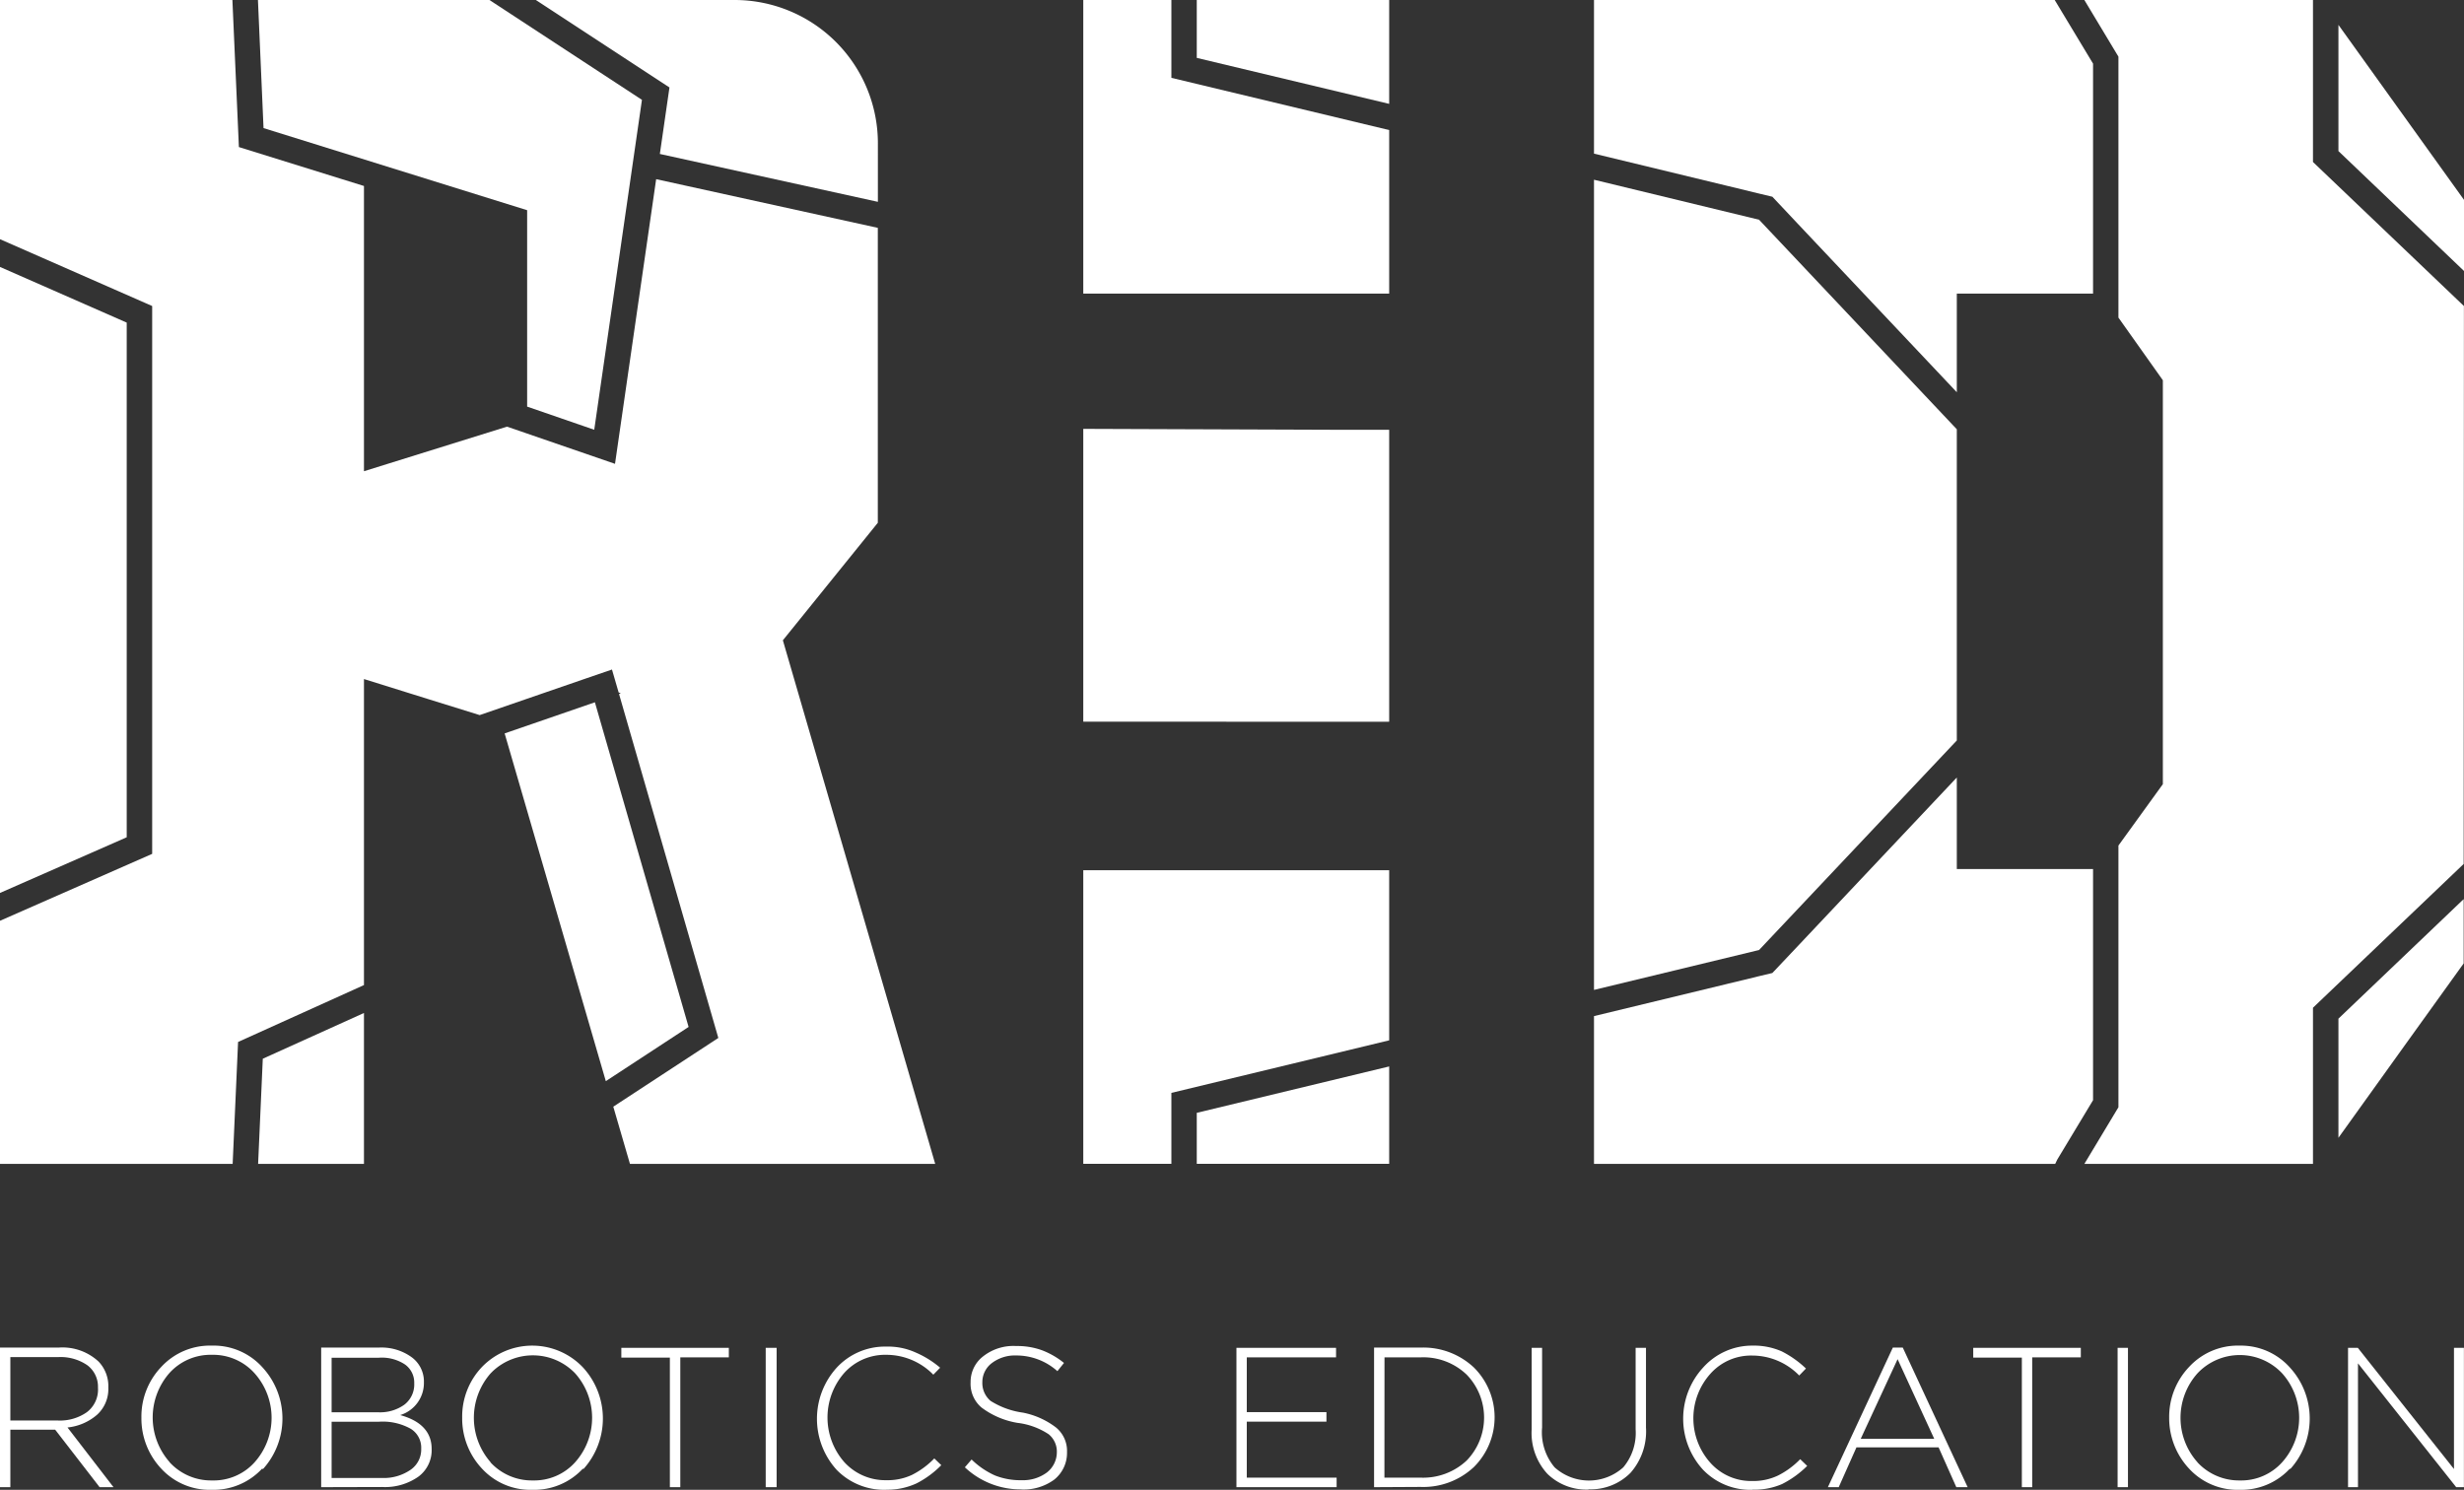
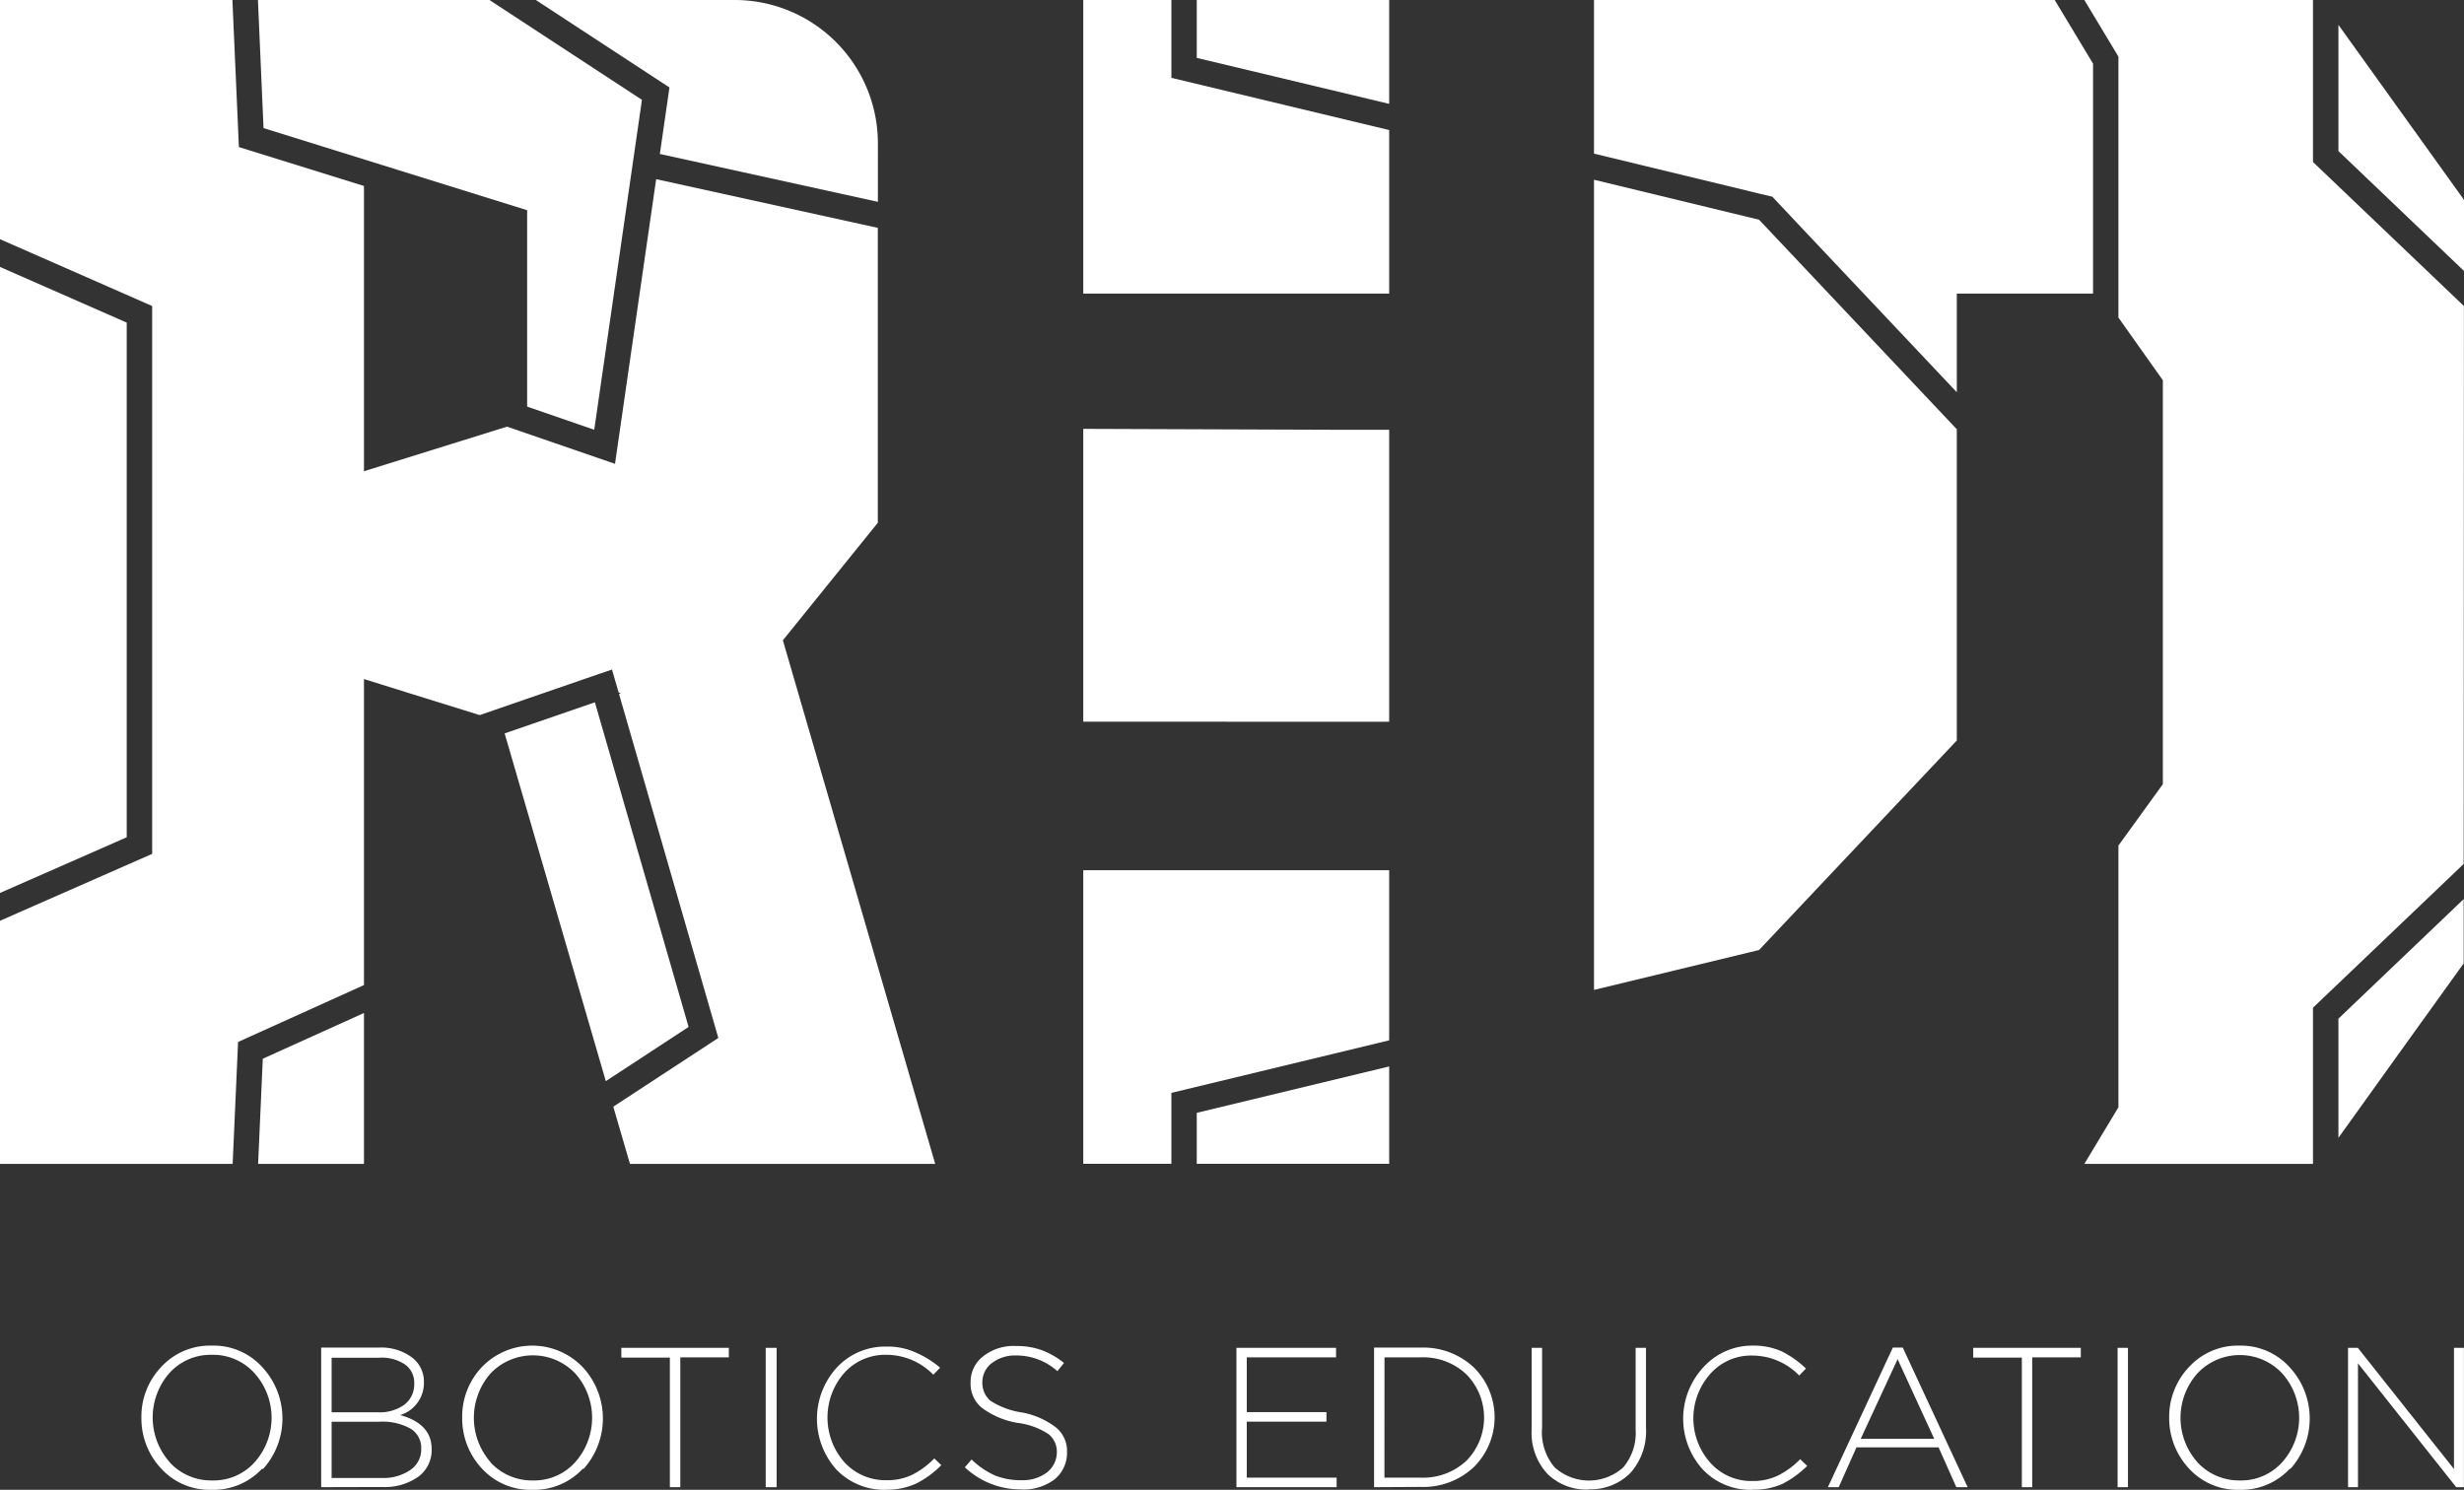
<svg xmlns="http://www.w3.org/2000/svg" viewBox="0 0 300.04 181.44">
  <rect x="0" y="0" width="300.04" height="181.44" fill="#333333" stroke="none" />
  <defs>
    <style>.cls-1{fill:#fff;}</style>
  </defs>
  <title>RED_logo (white) 2</title>
  <g id="Слой_2" data-name="Слой 2">
    <g id="Слой_1-2" data-name="Слой 1">
-       <path class="cls-1" d="M0,181.12v-17H7.13A6.46,6.46,0,0,1,12,165.82,4.32,4.32,0,0,1,13.19,169a4.22,4.22,0,0,1-1.36,3.29,6.51,6.51,0,0,1-3.61,1.56l5.6,7.27H12.13l-5.41-7H1.26v7ZM1.26,173H7a5.73,5.73,0,0,0,3.56-1A3.45,3.45,0,0,0,11.93,169a3.27,3.27,0,0,0-1.28-2.72,5.74,5.74,0,0,0-3.59-1H1.26Z" />
      <path class="cls-1" d="M31.94,178.84a8.08,8.08,0,0,1-6.16,2.6,8,8,0,0,1-6.14-2.57,8.91,8.91,0,0,1-2.42-6.21,8.75,8.75,0,0,1,2.42-6.19,8.07,8.07,0,0,1,6.16-2.59A8,8,0,0,1,32,166.57a9.19,9.19,0,0,1,0,12.37Zm-11.3-.77a6.85,6.85,0,0,0,5.19,2.23A6.7,6.7,0,0,0,31,178.09a8.13,8.13,0,0,0,0-10.84A6.77,6.77,0,0,0,25.8,165a6.75,6.75,0,0,0-5.16,2.21,8.2,8.2,0,0,0,0,10.84" />
      <path class="cls-1" d="M39.11,181.12v-17h7a6.27,6.27,0,0,1,4,1.16,3.66,3.66,0,0,1,1.51,3.06,4.09,4.09,0,0,1-2.89,4c2.43.66,3.83,2,3.83,4.1a4,4,0,0,1-1.6,3.39,7.07,7.07,0,0,1-4.43,1.27ZM40.38,172h5.69a5.08,5.08,0,0,0,3.16-.92,3.1,3.1,0,0,0,1.21-2.62,2.7,2.7,0,0,0-1.12-2.28,5.11,5.11,0,0,0-3.25-.82H40.38Zm0,8h6.15A5.75,5.75,0,0,0,50,179a3,3,0,0,0,1.29-2.57A2.7,2.7,0,0,0,50,174a7,7,0,0,0-3.88-.85H40.38Z" />
      <path class="cls-1" d="M71,178.84a8.08,8.08,0,0,1-6.16,2.6,8,8,0,0,1-6.14-2.57,8.91,8.91,0,0,1-2.42-6.21,8.75,8.75,0,0,1,2.42-6.19,8.51,8.51,0,0,1,12.32.1,9.19,9.19,0,0,1,0,12.37Zm-11.3-.77a6.85,6.85,0,0,0,5.19,2.23,6.7,6.7,0,0,0,5.14-2.21,8.13,8.13,0,0,0,0-10.84A7.14,7.14,0,0,0,60,167l-.25.25a8.2,8.2,0,0,0,0,10.84Z" />
      <polygon class="cls-1" points="81.57 181.12 81.57 165.34 75.66 165.34 75.66 164.15 88.75 164.15 88.75 165.31 82.84 165.31 82.84 181.12 81.57 181.12" />
      <rect class="cls-1" x="93.24" y="164.15" width="1.33" height="16.97" />
      <path class="cls-1" d="M107.88,181.44a8.08,8.08,0,0,1-6-2.43,9.26,9.26,0,0,1,0-12.44,8,8,0,0,1,6.06-2.57,8.13,8.13,0,0,1,3.54.71,11.71,11.71,0,0,1,3,1.86l-.83.85a8,8,0,0,0-5.72-2.42,6.69,6.69,0,0,0-5.12,2.2,8.24,8.24,0,0,0,0,10.87,6.76,6.76,0,0,0,5.12,2.2,7,7,0,0,0,3.13-.65,10.2,10.2,0,0,0,2.71-2l.85.82a11.67,11.67,0,0,1-3,2.21,8.44,8.44,0,0,1-3.67.78" />
      <path class="cls-1" d="M124.32,181.39a9.9,9.9,0,0,1-6.83-2.69l.82-.95a9.82,9.82,0,0,0,2.84,1.94,8.39,8.39,0,0,0,3.25.58,4.87,4.87,0,0,0,3.08-.94,3.12,3.12,0,0,0,1.21-2.43,2.72,2.72,0,0,0-1-2.23,8.74,8.74,0,0,0-3.78-1.38,10,10,0,0,1-4.39-1.87,3.78,3.78,0,0,1-1.33-3.08,3.91,3.91,0,0,1,1.55-3.17,5.94,5.94,0,0,1,4-1.24,8.79,8.79,0,0,1,3.13.51,9.76,9.76,0,0,1,2.69,1.55l-.8,1a7.5,7.5,0,0,0-5-1.91,4.65,4.65,0,0,0-3,.94,2.9,2.9,0,0,0-1.14,2.31,2.85,2.85,0,0,0,1,2.28,9.86,9.86,0,0,0,3.93,1.43,9.66,9.66,0,0,1,4.05,1.82,3.69,3.69,0,0,1,1.33,3,4.15,4.15,0,0,1-1.57,3.35,6.3,6.3,0,0,1-4,1.19" />
      <polygon class="cls-1" points="150.56 181.12 150.56 164.15 162.69 164.15 162.69 165.31 151.82 165.31 151.82 171.98 161.52 171.98 161.52 173.14 151.82 173.14 151.82 179.96 162.76 179.96 162.76 181.12 150.56 181.12" />
      <path class="cls-1" d="M167.32,181.12v-17H173a9,9,0,0,1,6.47,2.42,8.54,8.54,0,0,1,.06,12.07l-.06.06a9,9,0,0,1-6.5,2.42Zm1.26-1.16H173a7.74,7.74,0,0,0,5.6-2.09,7.51,7.51,0,0,0,0-10.45,7.62,7.62,0,0,0-5.6-2.11h-4.41Z" />
      <path class="cls-1" d="M193.43,181.41a6.79,6.79,0,0,1-5-1.91,7.34,7.34,0,0,1-1.92-5.41v-9.94h1.27v9.7a6.63,6.63,0,0,0,1.52,4.85,6.24,6.24,0,0,0,8.37,0,6.51,6.51,0,0,0,1.5-4.61v-9.94h1.26v9.7a7.62,7.62,0,0,1-1.89,5.53,6.82,6.82,0,0,1-5.07,2" />
      <path class="cls-1" d="M213.39,181.44a8,8,0,0,1-6-2.43,9.2,9.2,0,0,1,0-12.46,8,8,0,0,1,6-2.67,8.43,8.43,0,0,1,3.57.7,12.24,12.24,0,0,1,2.95,2.09l-.82.85a8,8,0,0,0-5.72-2.43,6.62,6.62,0,0,0-5.09,2.21,8.13,8.13,0,0,0,0,10.86,6.65,6.65,0,0,0,5.09,2.21,7,7,0,0,0,3.12-.66,10,10,0,0,0,2.72-2l.85.82a12,12,0,0,1-3.06,2.21,8.41,8.41,0,0,1-3.61.68" />
      <path class="cls-1" d="M222.58,181.12l7.91-17h1.21l7.9,17h-1.38l-2.16-4.85h-10l-2.16,4.85Zm4-5.89h8.95l-4.46-9.7Z" />
      <polygon class="cls-1" points="246.2 181.12 246.2 165.34 240.28 165.34 240.28 164.15 253.38 164.15 253.38 165.31 247.46 165.31 247.46 181.12 246.2 181.12" />
      <rect class="cls-1" x="257.86" y="164.15" width="1.26" height="16.97" />
      <path class="cls-1" d="M278.86,178.84a8.06,8.06,0,0,1-6.16,2.6,8,8,0,0,1-6.13-2.57,9,9,0,0,1-2.43-6.21,8.81,8.81,0,0,1,2.43-6.19,8.07,8.07,0,0,1,6.16-2.59,8,8,0,0,1,6.13,2.69,9.19,9.19,0,0,1,0,12.37Zm-11.3-.77a6.9,6.9,0,0,0,5.19,2.23,6.69,6.69,0,0,0,5.14-2.21,8.11,8.11,0,0,0,0-10.84,7.08,7.08,0,0,0-10.3,0,8.13,8.13,0,0,0,0,10.84Z" />
      <polygon class="cls-1" points="285.92 181.12 285.92 164.15 287.11 164.15 298.82 178.91 298.82 164.15 300.03 164.15 300.03 181.12 299.09 181.12 287.13 166.04 287.13 181.12 285.92 181.12" />
      <path class="cls-1" d="M80.35,18.75l26.55,5.83V17.45A17.45,17.45,0,0,0,89.45,0H65.25L81.52,10.65Z" />
      <polygon class="cls-1" points="64.19 25.6 64.19 26.69 64.19 27.72 64.19 49.52 72.36 52.34 78.17 12.16 59.6 0 31.41 0 32.09 15.6 64.19 25.6" />
      <polygon class="cls-1" points="31.43 141.75 44.32 141.75 44.32 123.37 32 128.94 31.43 141.75" />
      <polygon class="cls-1" points="15.43 39.29 0 32.51 0 108.75 15.43 101.97 15.43 39.29" />
      <polygon class="cls-1" points="72.44 85.53 61.45 89.32 73.77 131.67 83.85 125.07 72.44 85.53" />
      <polygon class="cls-1" points="300.04 33 300.04 24.34 284.75 3.03 284.75 18.4 300.04 33" />
-       <polygon class="cls-1" points="254.87 133.99 254.87 109.06 254.87 105.84 238.28 105.84 238.28 94.69 219.72 114.37 219.72 114.37 215.82 118.5 214.01 118.93 213.71 119.01 210.3 119.83 210.31 119.83 194.1 123.75 194.1 141.75 250.26 141.75 250.52 141.21 254.87 133.99" />
      <polygon class="cls-1" points="284.75 138.57 292.79 127.36 300 117.33 300 109.5 284.75 124.06 284.75 138.57" />
      <polygon class="cls-1" points="238.28 90.18 238.28 89.95 238.28 52.28 214.2 26.76 194.1 21.89 194.1 120.56 214.2 115.7 238.28 90.18" />
      <polygon class="cls-1" points="210.31 22.63 212.01 23.04 214.01 23.53 214.02 23.53 215.82 23.96 218.99 27.33 238.28 47.77 238.28 35.76 248.16 35.76 254.87 35.76 254.87 32.51 254.87 7.75 250.2 0 248.16 0 194.1 0 194.1 18.71 210.31 22.63" />
      <polygon class="cls-1" points="281.65 19.73 281.65 0 258.57 0 253.81 0 257.96 6.9 257.96 36.88 257.96 38.68 258.57 39.54 263.37 46.31 263.37 95.5 257.96 102.98 257.96 104.75 257.96 134.85 253.81 141.75 281.65 141.75 281.65 122.73 300 105.22 300.03 37.27 281.65 19.73" />
      <polygon class="cls-1" points="106.89 63.67 106.89 27.75 79.9 21.82 79.9 21.82 79.9 21.82 74.89 56.49 61.74 51.96 44.32 57.39 44.32 22.65 29.09 17.91 28.3 0 0 0 0 0.16 0 29.13 18.53 37.27 18.53 103.99 0 112.14 0 141.75 28.33 141.75 28.99 126.9 44.32 119.97 44.32 82.7 52.01 85.1 58.41 87.09 71.23 82.67 71.23 82.67 74.52 81.54 75.33 84.33 75.59 84.44 75.38 84.52 87.47 126.41 74.68 134.78 76.71 141.75 113.88 141.75 95.33 77.98 106.89 63.67" />
      <polygon class="cls-1" points="169.15 52.34 169.15 52.34 162.25 52.34 131.91 52.23 131.91 87.89 162.72 87.9 169.15 87.9 169.15 87.89 169.16 87.86 169.16 52.37 169.15 52.34" />
      <polygon class="cls-1" points="142.64 9.48 142.64 0 131.91 0 131.91 35.76 169.16 35.76 169.16 15.84 142.64 9.48" />
      <polygon class="cls-1" points="142.64 133.1 142.64 141.74 131.91 141.74 131.91 105.98 169.16 105.98 169.16 126.7 142.64 133.1" />
      <polygon class="cls-1" points="169.16 129.88 169.16 141.74 145.73 141.74 145.73 135.53 169.16 129.88" />
      <polygon class="cls-1" points="169.16 12.65 169.16 0 145.73 0 145.73 7.05 169.16 12.65" />
    </g>
  </g>
</svg>